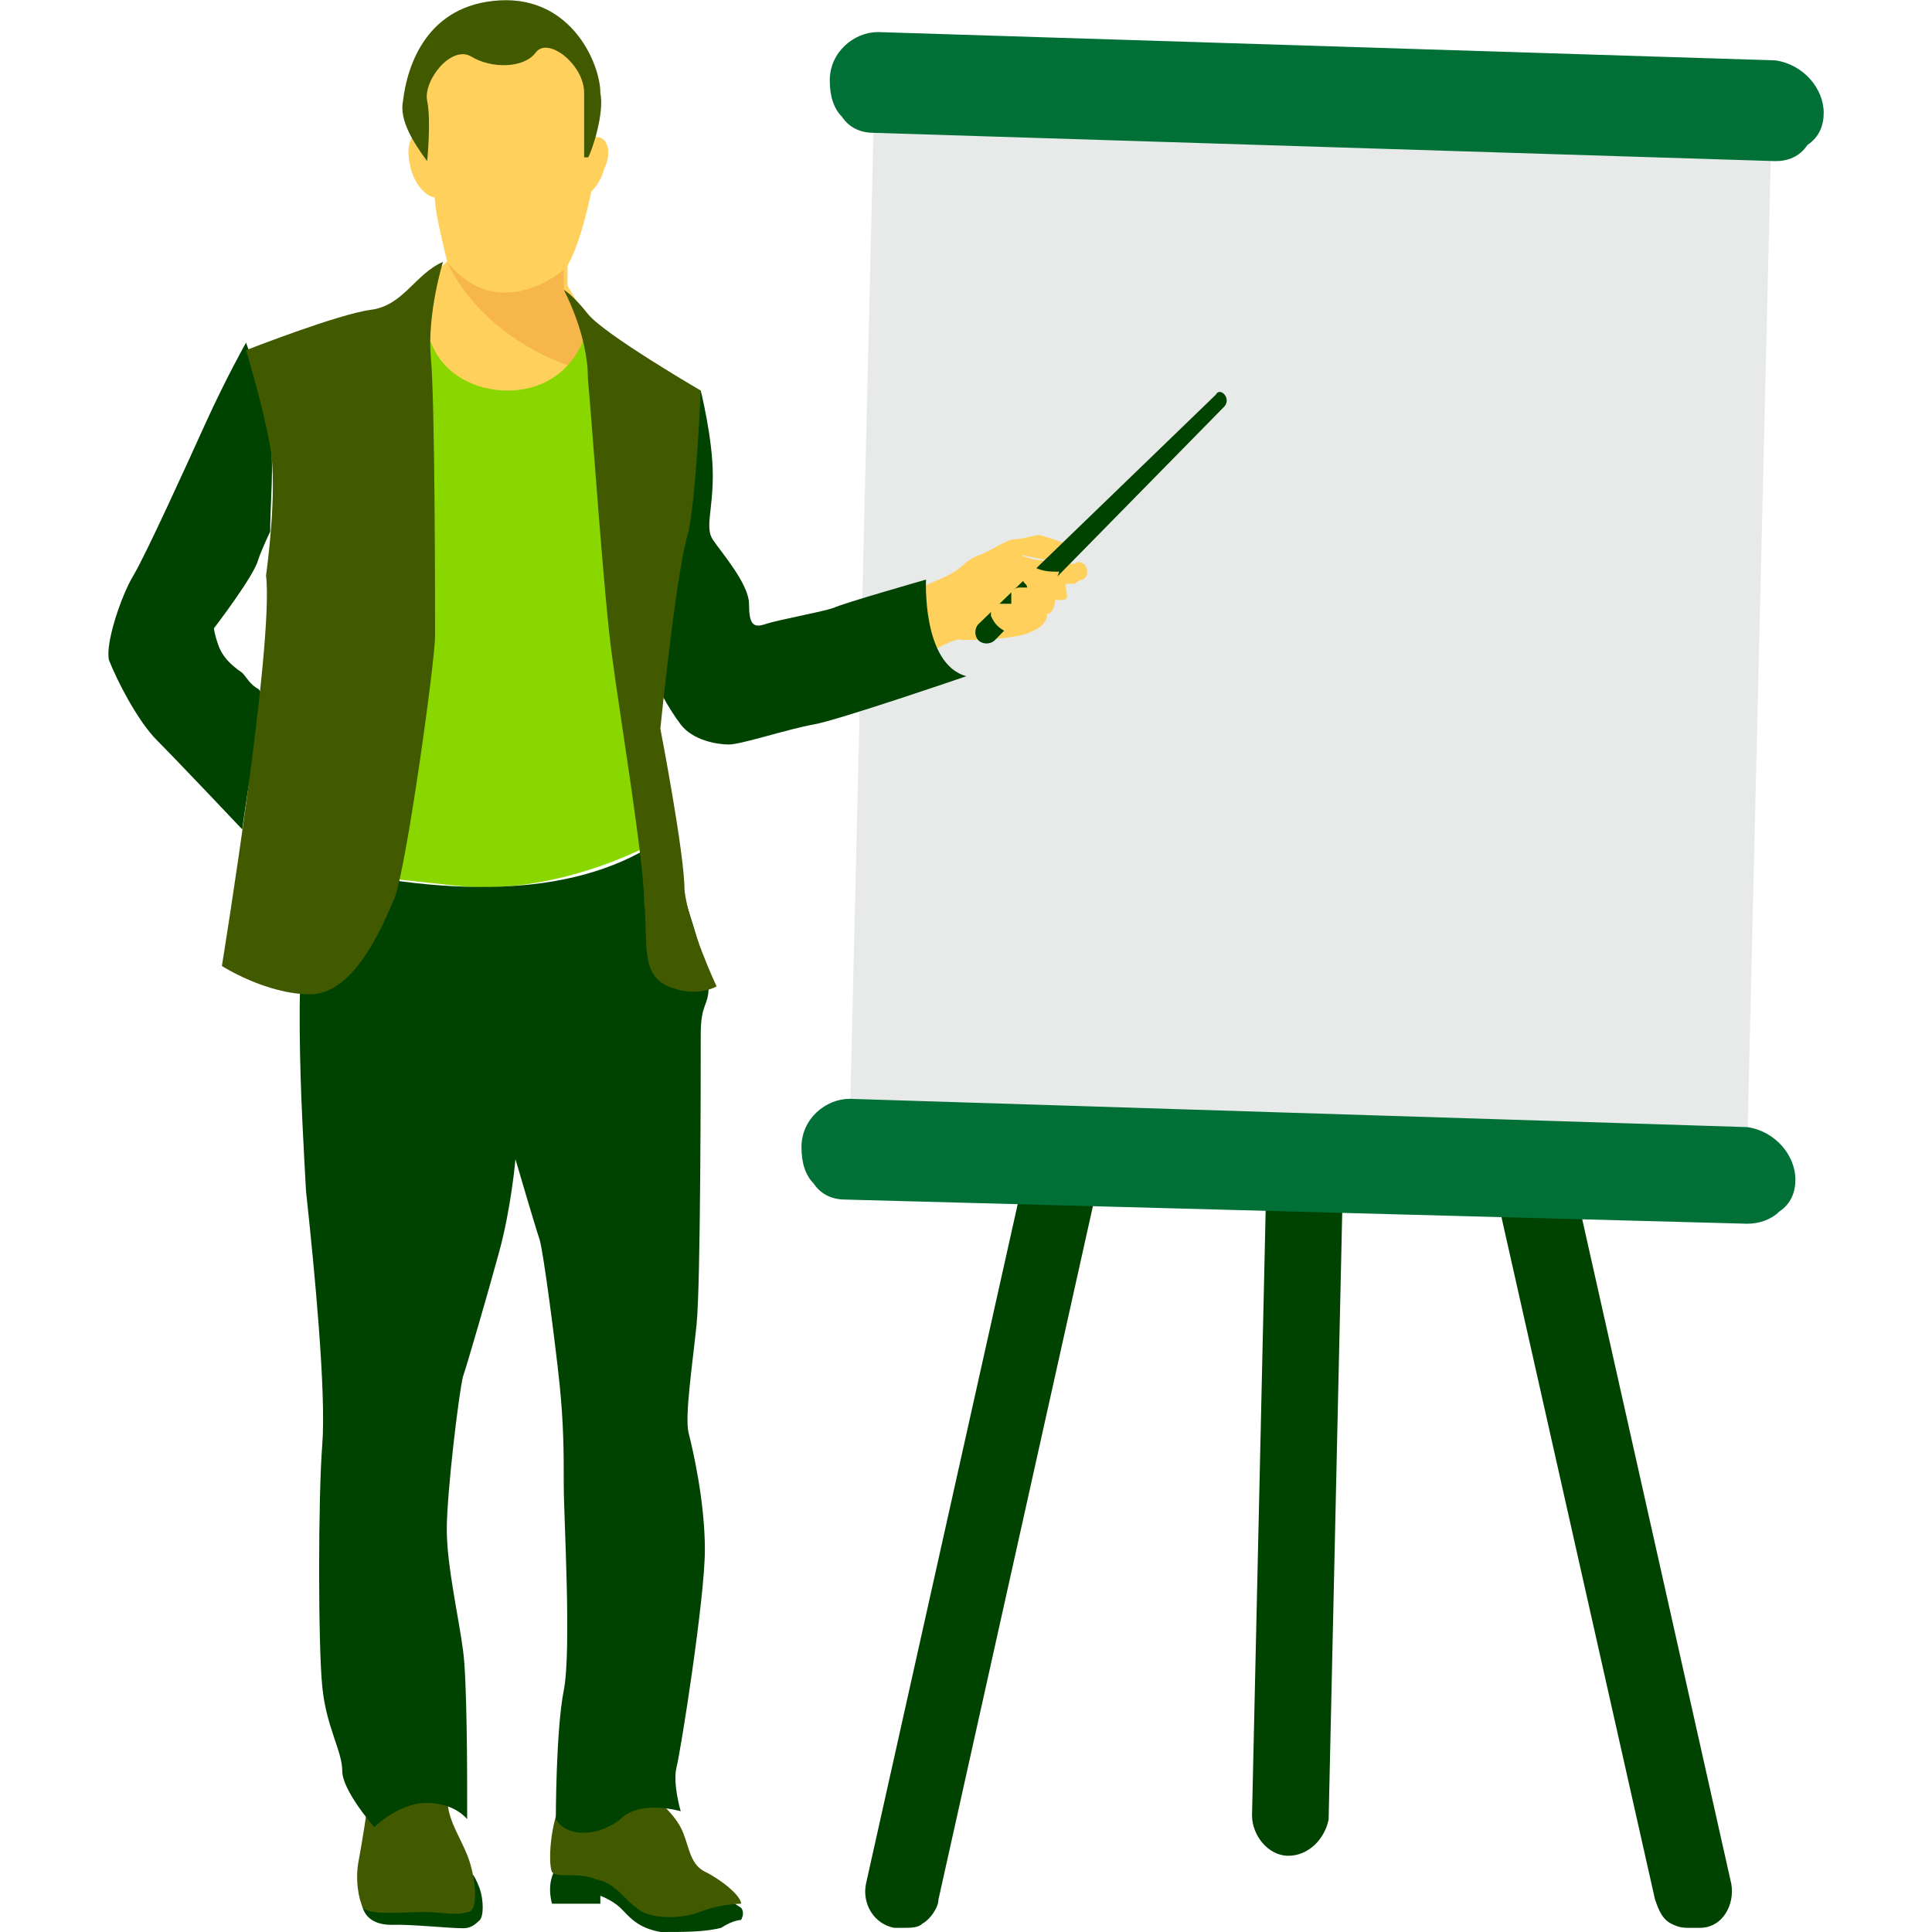
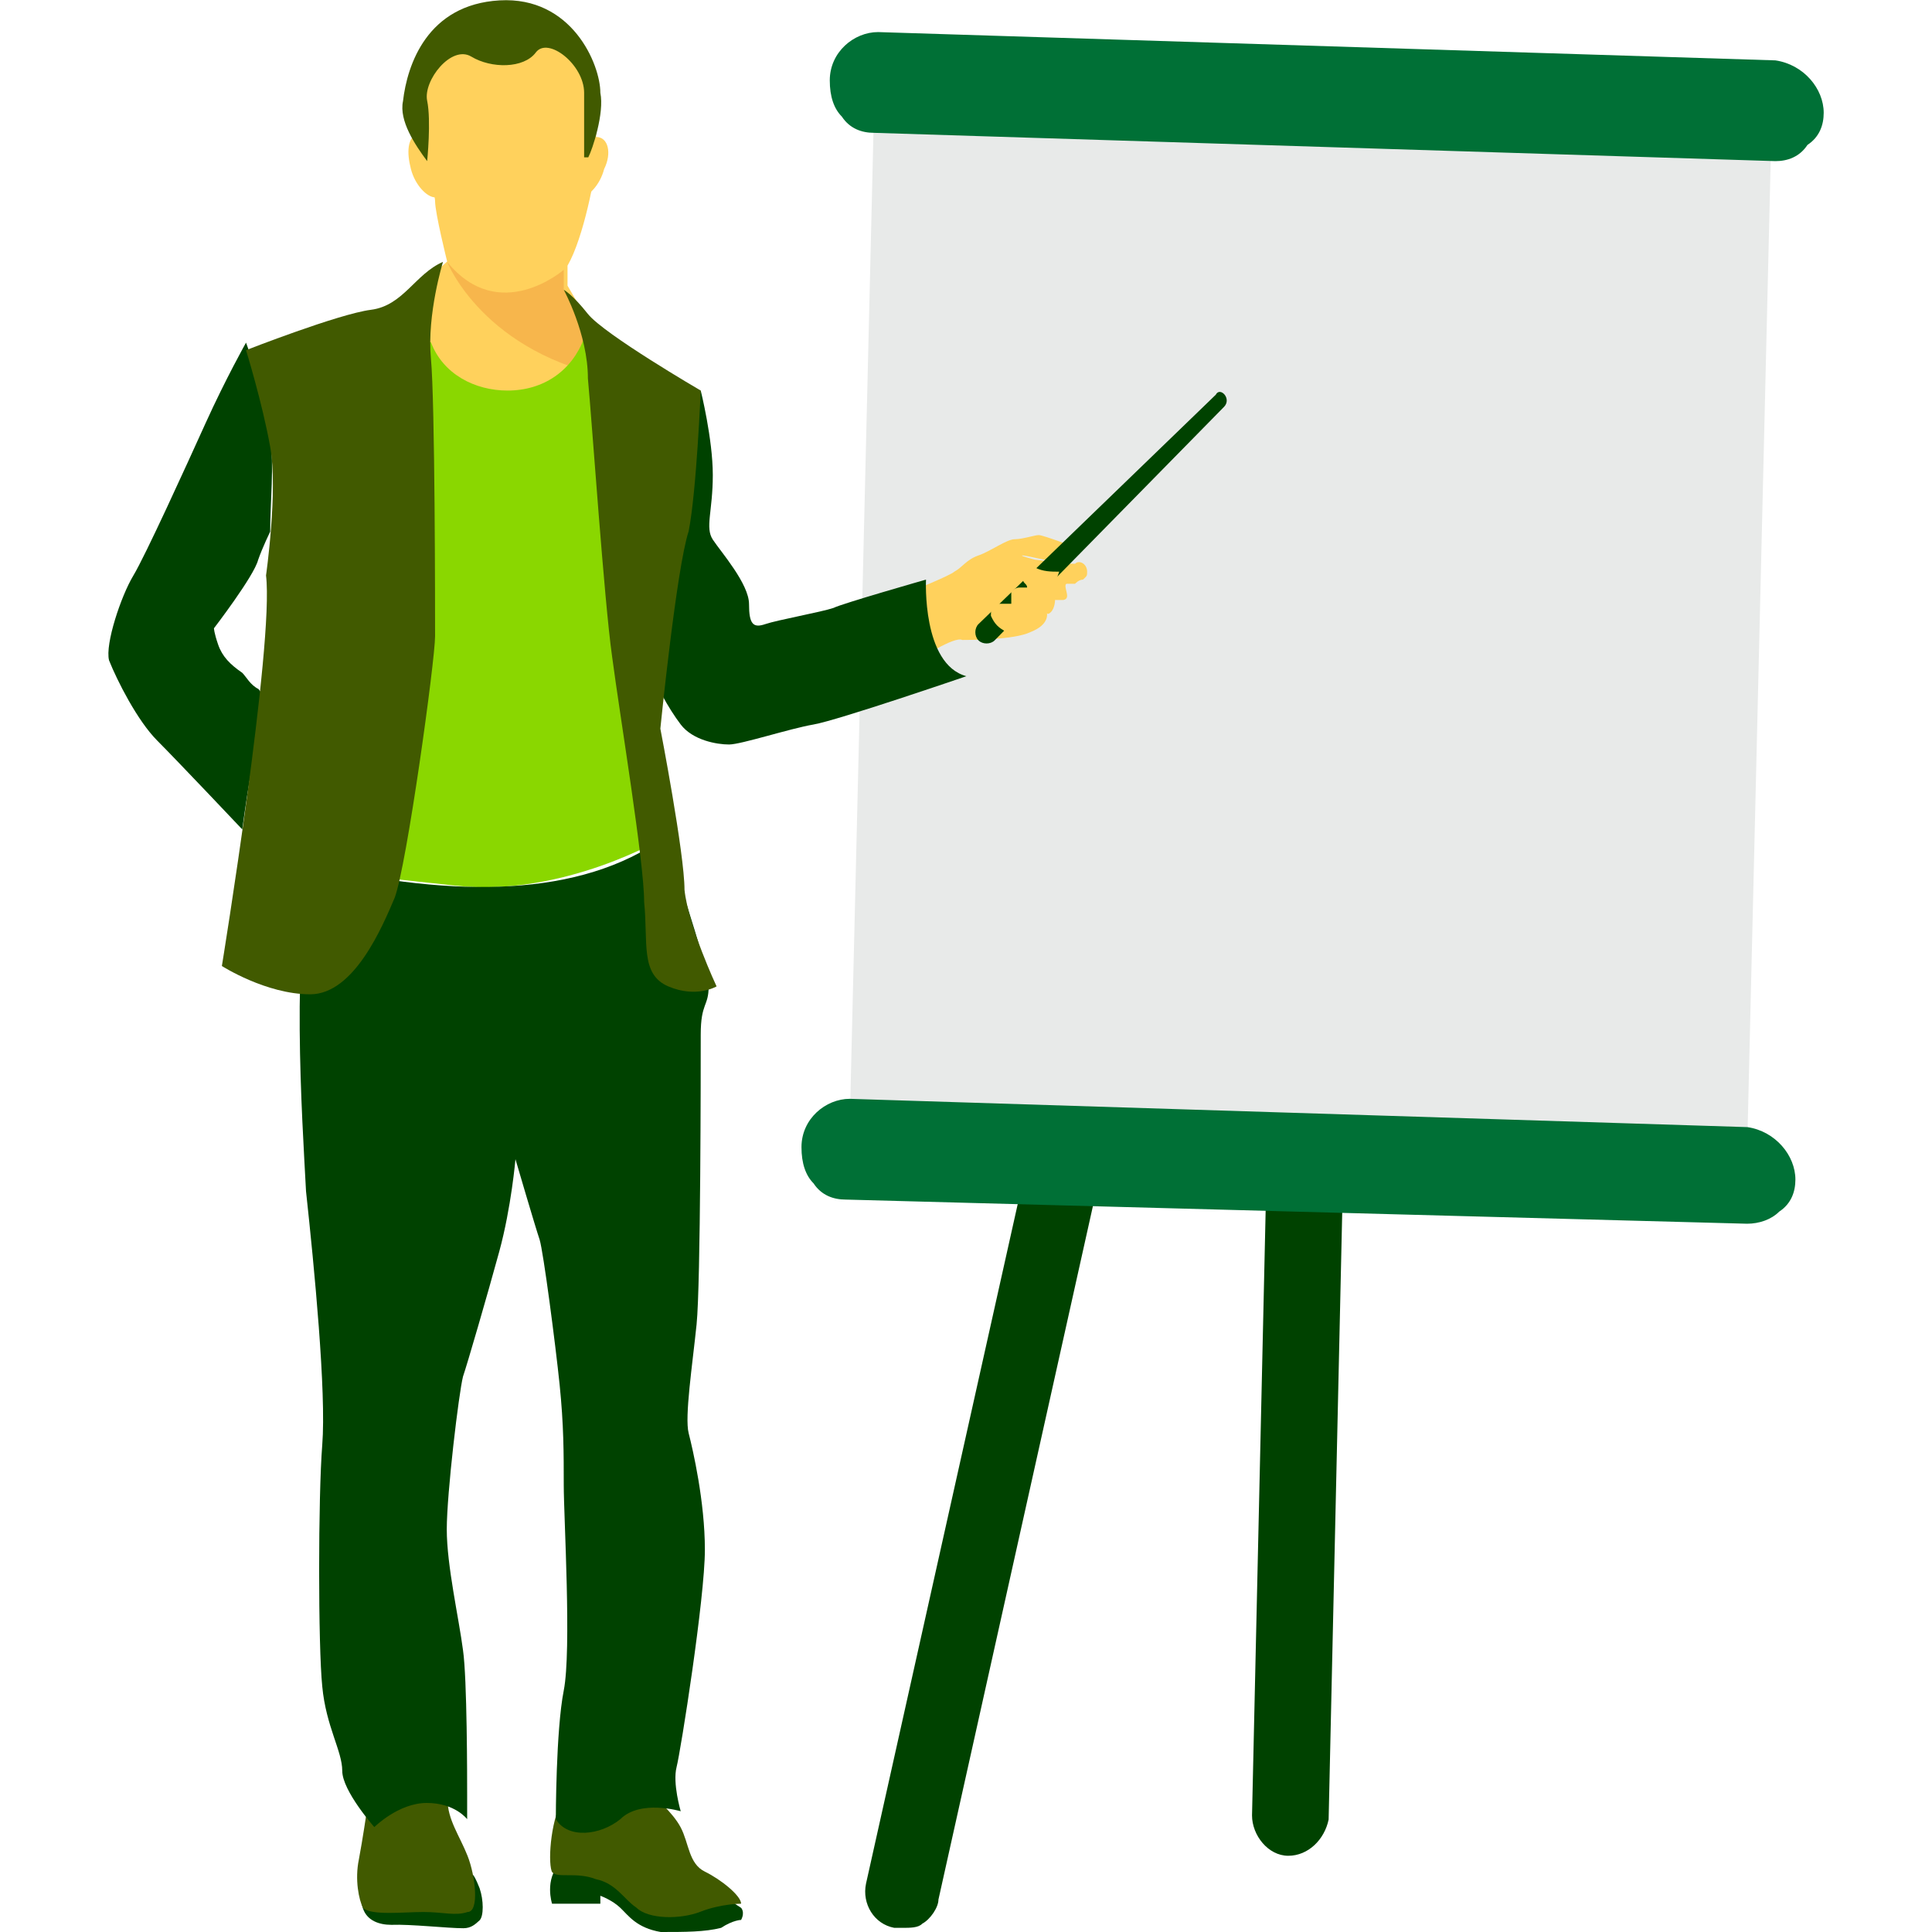
<svg xmlns="http://www.w3.org/2000/svg" version="1.1" id="Capa_1" x="0px" y="0px" viewBox="0 0 512 512" style="enable-background:new 0 0 512 512;" xml:space="preserve">
  <style type="text/css">
	.st0{fill:#004200;}
	.st1{fill:#E8EAE9;}
	.st2{fill:#007036;}
	.st3{fill:#FFD15C;}
	.st4{fill:#F7B64C;}
	.st5{fill:#415A00;}
	.st6{fill:#8AD700;}
</style>
  <g>
-     <path class="st0" d="M458.8,499.2l-46.9-209.1h-21.3l48,213.3c1.1,3.2,2.1,5.3,4.3,6.4s3.2,1.1,5.3,1.1c1.1,0,1.1,0,2.1,0   C456.6,511,459.8,504.6,458.8,499.2z" />
    <path class="st0" d="M276.4,289.1l-46.9,210.1c-1.1,5.3,2.1,10.7,7.5,11.7c1.1,0,1.1,0,2.1,0c2.1,0,4.3,0,5.3-1.1   c2.1-1.1,4.3-4.3,4.3-6.4l48-215.5h-20.3V289.1z" />
    <path class="st0" d="M336.1,290.2l-4.3,190.9c0,5.3,4.3,10.7,9.6,10.7l0,0c5.3,0,9.6-4.3,10.7-9.6l4.3-192H336.1L336.1,290.2z" />
  </g>
  <polygon class="st1" points="231.6,29.9 469.4,36.3 463,305.1 225.2,297.6 " />
  <g>
    <path class="st2" d="M483.3,29.9c0,3.2-1.1,6.4-4.3,8.5c-2.1,3.2-5.3,4.3-8.5,4.3l0,0l-238.9-7.5c-3.2,0-6.4-1.1-8.5-4.3   c-2.1-2.1-3.2-5.3-3.2-9.6c0-7.5,6.4-12.8,12.8-12.8L470.5,16C478,17.1,483.3,23.5,483.3,29.9z" />
    <path class="st2" d="M475.8,312.6c0,3.2-1.1,6.4-4.3,8.5c-2.1,2.1-5.3,3.2-8.5,3.2l0,0l-238.9-6.4c-3.2,0-6.4-1.1-8.5-4.3   c-2.1-2.1-3.2-5.3-3.2-9.6c0-7.5,6.4-12.8,12.8-12.8l237.9,7.5C470.5,299.8,475.8,306.2,475.8,312.6z" />
  </g>
  <g>
    <path class="st3" d="M160.1,44.8c-1.1,4.3-4.3,7.5-6.4,7.5c-2.1-1.1-3.2-4.3-2.1-8.5s4.3-7.5,6.4-7.5   C161.2,36.3,162.2,40.6,160.1,44.8z" />
    <path class="st3" d="M108.9,44.8c1.1,4.3,4.3,7.5,6.4,7.5c3.2-1.1,3.2-5.3,2.1-9.6c-1.1-4.3-4.3-7.5-6.4-7.5   C107.8,36.3,107.8,40.6,108.9,44.8z" />
    <path class="st3" d="M106.8,80l11.7-10.7c0,0-3.2-12.8-3.2-16s-7.5-22.4-4.3-32c3.2-9.6,2.1-17.1,18.1-18.1s19.2,5.3,24.5,10.7   c5.3,6.4,4.3,25.6,4.3,28.8s-3.2,20.3-7.5,27.7v5.3L162.2,96v20.3l-11.7,1.1l-51.2-10.7L106.8,80z" />
  </g>
  <path class="st4" d="M162.2,96l-12.8-19.2v-5.3c0,0-17.1,14.9-30.9-2.1c0,0,9.6,24.5,44.8,30.9L162.2,96z" />
  <path class="st3" d="M241.2,156.8c0,0,10.7-4.3,11.7-5.3c2.1-1.1,3.2-3.2,6.4-4.3c3.2-1.1,7.5-4.3,9.6-4.3s5.3-1.1,6.4-1.1  s9.6,3.2,9.6,3.2s0,4.3-3.2,4.3c-1.1,0-9.6-2.1-10.7-2.1s3.2,1.1,3.2,1.1s8.5,1.1,9.6,1.1c0,0,0,0,1.1,0c1.1-1.1,3.2,0,3.2,2.1l0,0  c0,1.1,0,1.1-1.1,2.1c-1.1,0-2.1,1.1-2.1,1.1s-1.1,0-2.1,0s0,2.1,0,3.2s-1.1,1.1-1.1,1.1c-1.1,0-2.1,0-2.1,0s0,2.1-1.1,3.2  s-1.1,0-1.1,0s1.1,3.2-4.3,5.3c-4.3,2.1-16,2.1-18.1,2.1c-2.1-1.1-11.7,5.3-11.7,5.3L241.2,156.8z" />
  <path class="st0" d="M122.8,511c2.1,0,3.2-1.1,4.3-2.1c1.1-1.1,1.1-5.3,0-8.5c-2.1-5.3-2.1-3.2-2.1-3.2l-28.8,1.1c0,0-1.1,4.3,0,7.5  s4.3,4.3,7.5,4.3C108.9,509.9,118.5,511,122.8,511z" />
  <path class="st5" d="M97.2,480c0,0-1.1,7.5-2.1,12.8c-1.1,5.3,0,10.7,1.1,12.8c2.1,2.1,10.7,1.1,16,1.1s8.5,1.1,11.7,0  c3.2,0,2.1-9.6,0-14.9s-5.3-9.6-5.3-14.9s0-5.3,0-5.3L97.2,480z" />
  <path class="st0" d="M193.2,503.5l3.2,2.1c0,0,1.1,1.1,0,3.2c0,0-2.1,0-5.3,2.1c-4.3,1.1-9.6,1.1-16,1.1c-6.4-1.1-8.5-4.3-10.7-6.4  s-5.3-3.2-5.3-3.2v2.1h-12.8c0,0-2.1-6.4,2.1-10.7c4.3-4.3,4.3-4.3,4.3-4.3C153.7,489.6,193.2,503.5,193.2,503.5z" />
  <path class="st5" d="M172.9,475.8c0,0,5.3,4.3,7.5,8.5s2.1,9.6,6.4,11.7s9.6,6.4,9.6,8.5c0,0-5.3,0-10.7,2.1  c-5.3,2.1-13.9,2.1-17.1-1.1c-3.2-2.1-5.3-6.4-10.7-7.5c-5.3-2.1-10.7,0-11.7-2.1c-1.1-3.2,0-14.9,3.2-19.2  C153.7,473.6,172.9,475.8,172.9,475.8z" />
  <path class="st0" d="M177.2,111l8.5-7.5c0,0,3.2,12.8,3.2,22.4s-2.1,13.9,0,17.1s9.6,11.7,9.6,17.1c0,5.3,1.1,6.4,4.3,5.3  s14.9-3.2,18.1-4.3c2.1-1.1,24.5-7.5,24.5-7.5s-1.1,22.4,10.7,25.6c0,0-34.1,11.7-40.5,12.8c-6.4,1.1-19.2,5.3-22.4,5.3  s-9.6-1.1-12.8-5.3s-7.5-11.7-7.5-14.9C174,173.9,177.2,111,177.2,111z" />
  <path class="st6" d="M176.1,221.9c0,0-26.7,16-55.5,12.8s-32-3.2-32-4.3s14.9-100.3,20.3-139.7h5.3c3.2,8.5,11.7,12.8,20.3,12.8  c9.6,0,17.1-5.3,20.3-13.9h2.1l12.8,85.3L176.1,221.9z" />
  <path class="st0" d="M83.3,229.4c37.3,8.5,70.4,8.5,92.8-7.5c0,0,11.7,34.1,11.7,39.5s-2.1,4.3-2.1,12.8s0,66.1-1.1,76.8  c-1.1,10.7-3.2,24.5-2.1,28.8s4.3,18.1,4.3,30.9s-6.4,53.3-7.5,57.6s1.1,11.7,1.1,11.7s-10.7-3.2-16,2.1c-5.3,4.3-13.9,5.3-17.1,0  c0,0,0-23.5,2.1-34.1c2.1-10.7,0-45.9,0-54.4s0-16-1.1-26.7s-4.3-35.2-5.3-38.4c-1.1-3.2-6.4-21.3-6.4-21.3s-1.1,12.8-4.3,24.5  s-8.5,29.9-9.6,33.1c-1.1,4.3-4.3,30.9-4.3,40.5s3.2,23.5,4.3,32c1.1,7.5,1.1,34.1,1.1,38.4s0,6.4,0,6.4s-3.2-4.3-10.7-4.3  s-13.9,6.4-13.9,6.4s-8.5-9.6-8.5-14.9s-4.3-11.7-5.3-22.4c-1.1-10.7-1.1-50.1,0-64s-2.1-46.9-4.3-67.2  C80.1,296.6,76.9,249.6,83.3,229.4z" />
  <path class="st5" d="M149.4,76.8c0,0,6.4,11.7,6.4,23.5c1.1,11.7,4.3,58.7,6.4,73.6c2.1,16,8.5,54.4,8.5,65.1  c1.1,10.7-1.1,19.2,6.4,22.4s12.8,0,12.8,0s-7.5-16-8.5-25.6c0-9.6-6.4-42.7-6.4-42.7s4.3-42.7,7.5-52.3c2.1-10.7,3.2-37.3,3.2-37.3  s-25.6-14.9-29.9-20.3C151.6,77.9,149.4,76.8,149.4,76.8z" />
  <g>
    <path class="st0" d="M74.8,192c-4.3,1.1-7.5,7.5-8.5,13.9c-1.1,6.4-2.1,13.9-2.1,13.9S47,201.6,41.7,196.3   c-5.3-5.3-10.7-16-12.8-21.3c-1.1-4.3,3.2-17.1,6.4-22.4c3.2-5.3,13.9-28.8,19.2-40.5s10.7-21.3,10.7-21.3s5.3,13.9,6.4,25.6   c1.1,6.4,0,17.1,0,24.5c0,0-2.1,4.3-3.2,7.5c-1.1,4.3-11.7,18.1-11.7,18.1s0,1.1,1.1,4.3s3.2,5.3,6.4,7.5c1.1,1.1,2.1,3.2,4.3,4.3   C72.6,187.8,74.8,192,74.8,192z" />
    <path class="st0" d="M322.2,104.6l-62.9,60.8c-1.1,1.1-1.1,3.2,0,4.3s3.2,1.1,4.3,0l60.8-61.9C326.5,105.6,323.3,102.4,322.2,104.6   z" />
  </g>
  <path class="st3" d="M266.8,167.5h1.1c3.2-2.1,6.4-4.3,8.5-7.5c2.1-2.1,3.2-5.3,4.3-8.5c-2.1,0-4.3,0-6.4-1.1c-1.1,0-1.1,0-2.1,0  c-1.1,0-1.1,0-1.1,1.1s0,1.1,0,2.1s1.1,1.1,1.1,2.1c-1.1,0-1.1,0-2.1,0c-1.1,0-2.1,1.1-2.1,1.1c0,1.1,0,2.1,0,3.2  c-1.1,0-3.2,0-4.3,0c-1.1,1.1-1.1,2.1-1.1,3.2C263.6,165.4,264.6,166.4,266.8,167.5z" />
  <g>
    <path class="st5" d="M113.2,42.7c0,0,1.1-10.7,0-16s6.4-14.9,11.7-11.7s13.9,3.2,17.1-1.1s12.8,3.2,12.8,10.7s0,14.9,0,17.1h1.1   c1.1-2.1,4.3-11.7,3.2-17.1c0-7.5-7.5-25.6-26.7-24.5s-24.5,17.1-25.6,26.7C105.7,32,110,38.4,113.2,42.7L113.2,42.7z" />
    <path class="st5" d="M117.4,69.4c0,0-4.3,13.9-3.2,25.6s1.1,67.2,1.1,73.6c0,6.4-7.5,60.8-10.7,69.3c-3.2,7.5-10.7,25.6-22.4,25.6   S58.8,256,58.8,256s13.9-85.3,11.7-103.5c0,0,3.2-22.4,1.1-34.1c-2.1-11.7-6.4-25.6-6.4-25.6s24.5-9.6,33.1-10.7   S110,72.6,117.4,69.4z" />
  </g>
</svg>